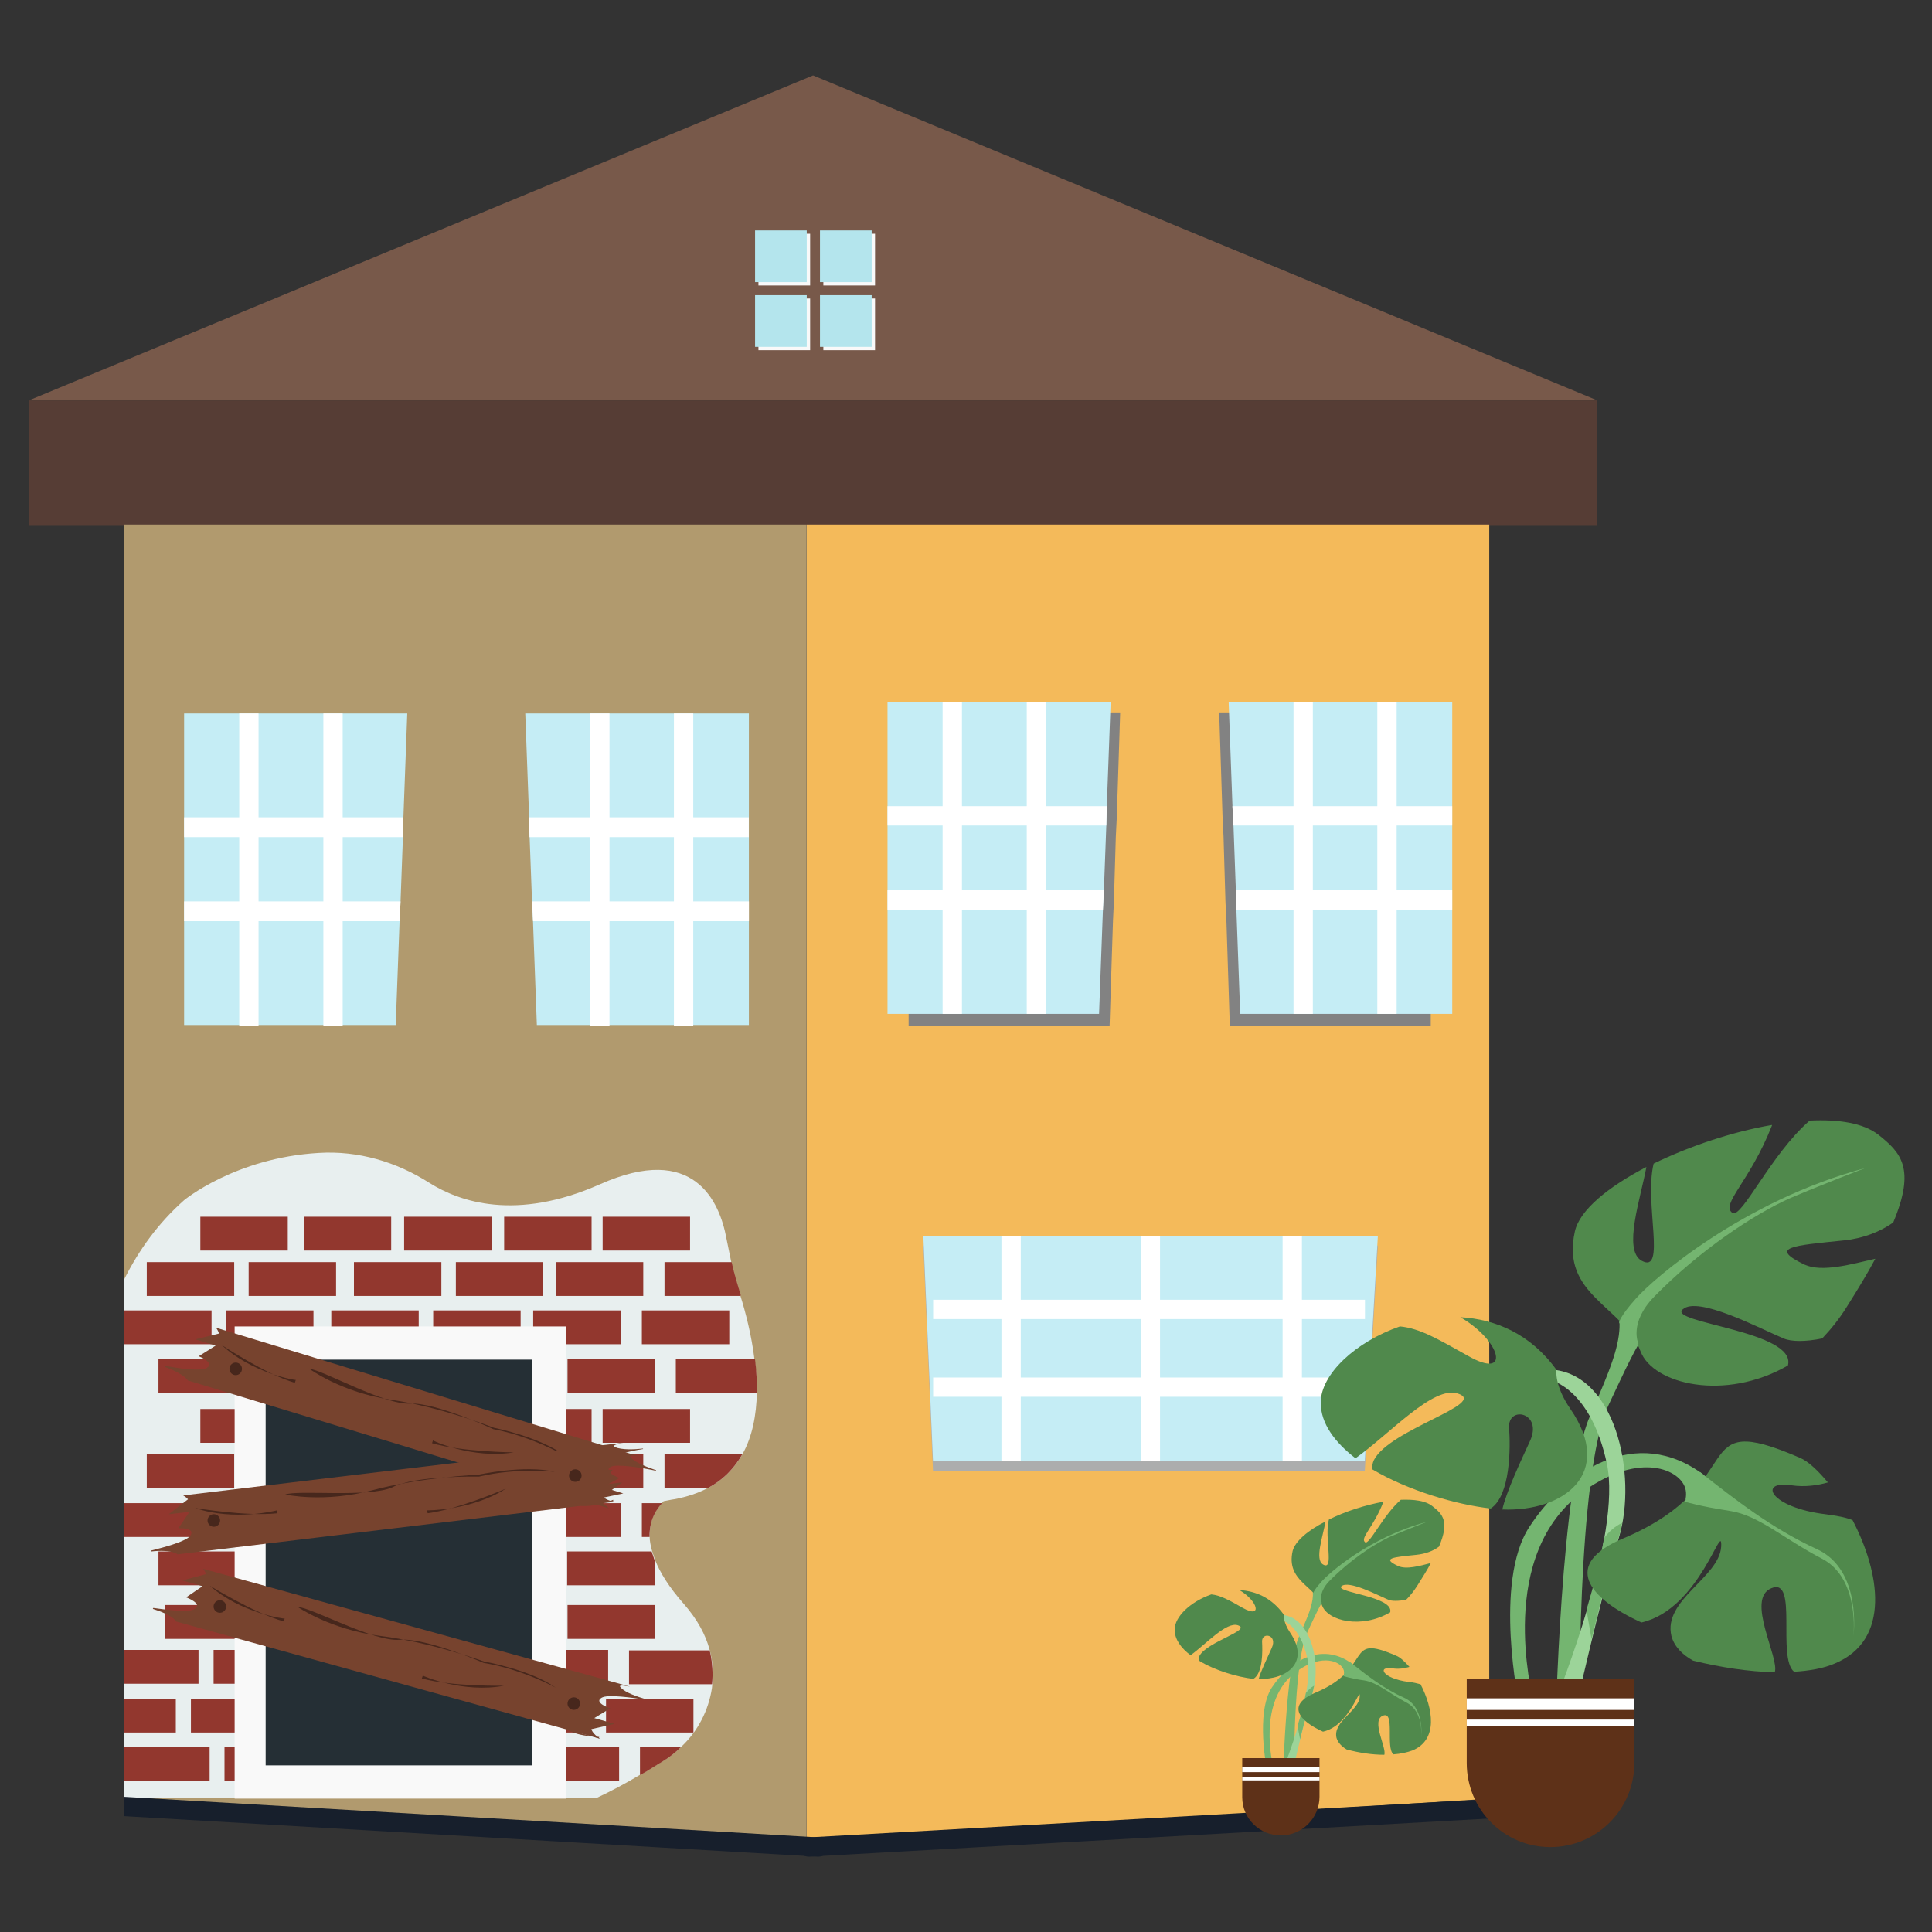
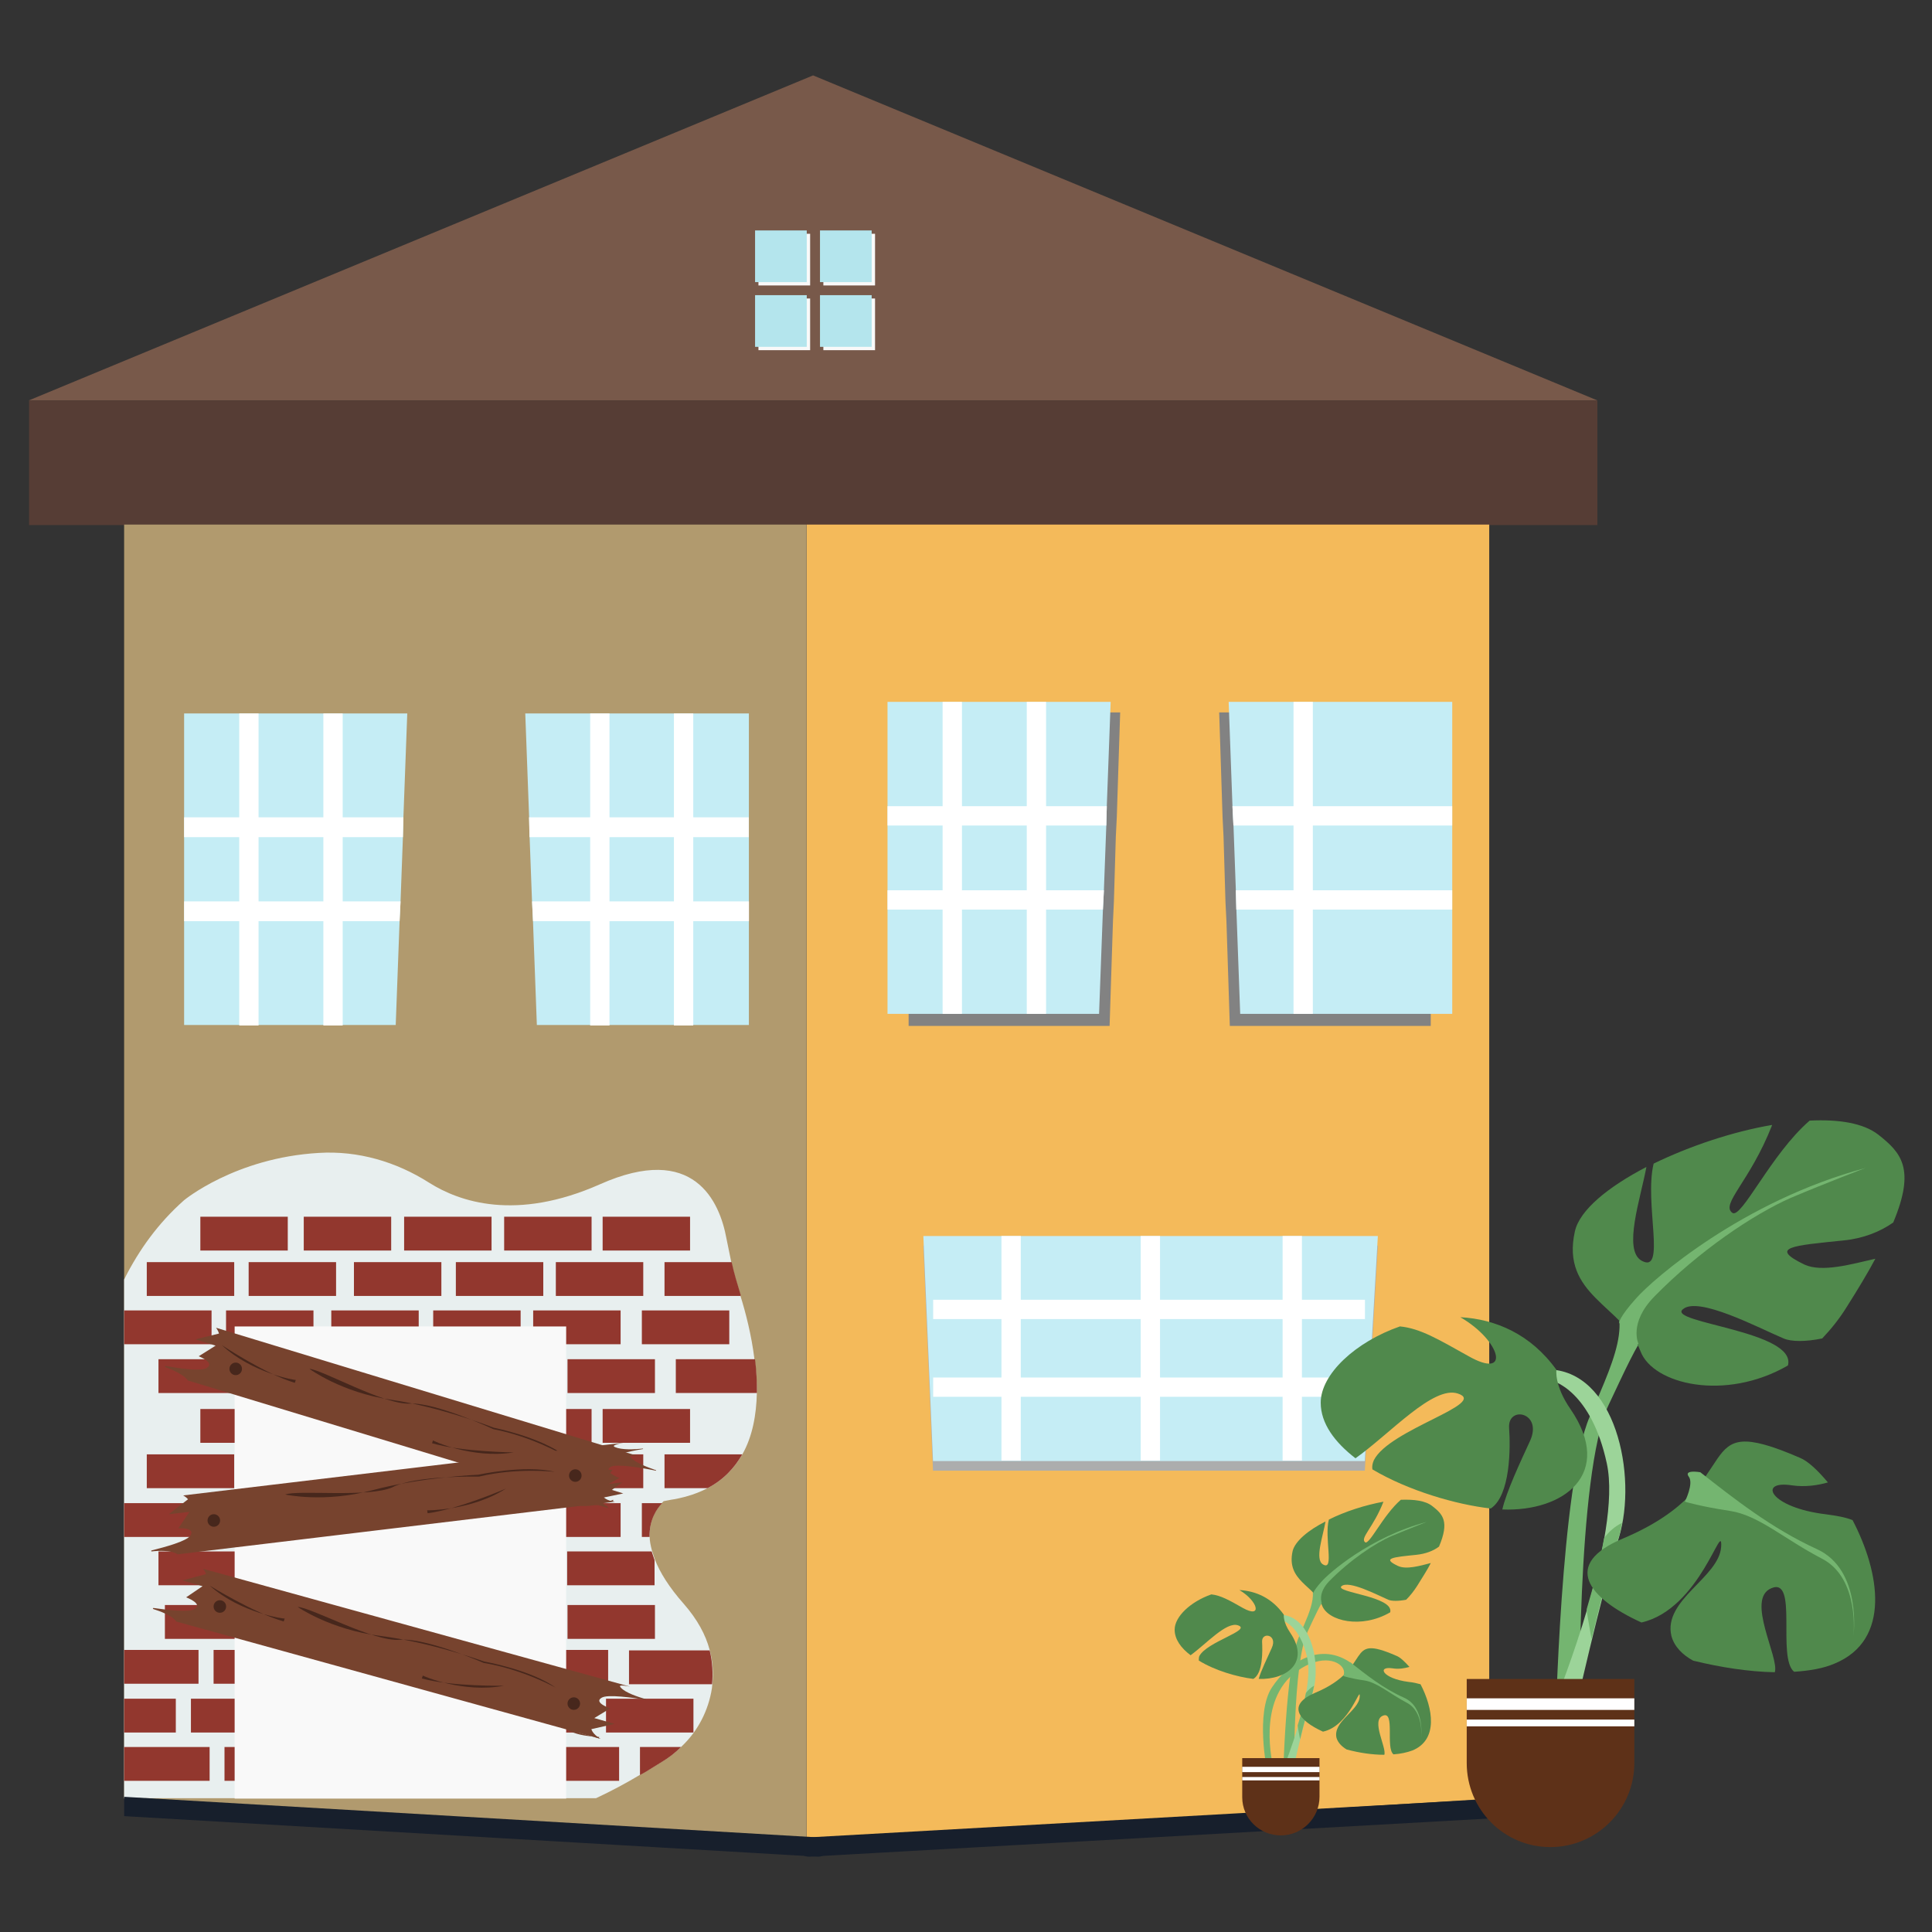
<svg xmlns="http://www.w3.org/2000/svg" width="40" height="40" viewBox="0 0 40 40" fill="none">
  <rect x="0" y="0" width="40" height="40" fill="#333333" stroke="none" />
  <g clip-path="url(#clip0_40001774_15883)">
    <path d="M16.834 1.561L0.594 8.291H33.074L16.834 1.561Z" fill="#78594A" />
    <path d="M33.072 8.291H0.602V10.871H33.072V8.291Z" fill="#563D35" />
    <path d="M16.773 4.84H15.703V5.91H16.773V4.84Z" fill="#F9F9F9" />
    <path d="M18.117 4.84H17.047V5.91H18.117V4.84Z" fill="#F9F9F9" />
    <path d="M16.773 6.18H15.703V7.25H16.773V6.18Z" fill="#F9F9F9" />
    <path d="M18.117 6.18H17.047V7.25H18.117V6.18Z" fill="#F9F9F9" />
    <path d="M16.703 4.771H15.633V5.841H16.703V4.771Z" fill="#B4E5ED" />
    <path d="M18.047 4.771H16.977V5.841H18.047V4.771Z" fill="#B4E5ED" />
    <path d="M16.703 6.111H15.633V7.181H16.703V6.111Z" fill="#B4E5ED" />
    <path d="M18.047 6.111H16.977V7.181H18.047V6.111Z" fill="#B4E5ED" />
    <path d="M16.7 10.861V38.111L2.57 37.241V10.861H16.7Z" fill="#B19A6E" />
    <path d="M30.833 37.241L16.703 38.111V10.861H30.833V37.241Z" fill="#F4BA5A" />
    <path d="M23.192 14.75L23.122 16.92L23.102 17.32L23.062 18.67L23.043 19.07L22.973 21.24H18.812V14.75H23.192Z" fill="#828282" />
    <path d="M22.995 14.531L22.915 16.691L22.905 17.091L22.855 18.431L22.835 18.831L22.755 20.991H18.375V14.531H22.995Z" fill="#C5EDF5" />
    <path d="M19.916 14.531H19.516V20.991H19.916V14.531Z" fill="white" />
    <path d="M21.658 14.531H21.258V20.991H21.658V14.531Z" fill="white" />
    <path d="M22.915 16.691L22.905 17.091H18.375V16.691H22.915Z" fill="white" />
    <path d="M22.855 18.432L22.835 18.832H18.375V18.432H22.855Z" fill="white" />
    <path d="M25.242 14.75L25.312 16.92L25.332 17.32L25.372 18.67L25.392 19.07L25.462 21.24H29.622V14.75H25.242Z" fill="#828282" />
    <path d="M25.438 14.531L25.517 16.691L25.538 17.091L25.587 18.431L25.598 18.831L25.677 20.991H30.067V14.531H25.438Z" fill="#C5EDF5" />
-     <path d="M28.916 14.531H28.516V20.991H28.916V14.531Z" fill="white" />
    <path d="M27.181 14.531H26.781V20.991H27.181V14.531Z" fill="white" />
    <path d="M25.516 16.691L25.536 17.091H30.066V16.691H25.516Z" fill="white" />
    <path d="M25.586 18.432L25.596 18.832H30.066V18.432H25.586Z" fill="white" />
    <path d="M8.432 14.771L8.352 16.922L8.342 17.331L8.293 18.662L8.273 19.072L8.193 21.221H3.812V14.771H8.432Z" fill="#C5EDF5" />
    <path d="M5.353 14.771H4.953V21.232H5.353V14.771Z" fill="white" />
    <path d="M7.095 14.771H6.695V21.232H7.095V14.771Z" fill="white" />
    <path d="M8.352 16.922L8.342 17.332H3.812V16.922H8.352Z" fill="white" />
    <path d="M8.293 18.662L8.273 19.072H3.812V18.662H8.293Z" fill="white" />
    <path d="M10.875 14.771L10.955 16.922L10.965 17.331L11.015 18.662L11.035 19.072L11.115 21.221H15.505V14.771H10.875Z" fill="#C5EDF5" />
-     <path d="M14.353 14.771H13.953V21.232H14.353V14.771Z" fill="white" />
+     <path d="M14.353 14.771H13.953V21.232H14.353V14.771" fill="white" />
    <path d="M12.619 14.771H12.219V21.232H12.619V14.771Z" fill="white" />
    <path d="M10.953 16.922L10.963 17.332H15.503V16.922H10.953Z" fill="white" />
    <path d="M11.016 18.662L11.036 19.072H15.506V18.662H11.016Z" fill="white" />
    <path d="M28.527 25.789L28.257 30.449H19.317L19.117 25.789H28.527Z" fill="#ACADAD" />
    <path d="M28.527 25.59L28.257 30.25H19.317L19.117 25.59H28.527Z" fill="#C5EDF5" />
    <path d="M28.26 26.91H19.32V27.31H28.26V26.91Z" fill="white" />
    <path d="M21.134 25.59H20.734V30.24H21.134V25.59Z" fill="white" />
    <path d="M24.017 25.59H23.617V30.24H24.017V25.59Z" fill="white" />
    <path d="M26.955 25.59H26.555V30.24H26.955V25.59Z" fill="white" />
    <path d="M28.26 28.52H19.32V28.919H28.26V28.52Z" fill="white" />
    <path d="M15.67 28.84C15.66 29.29 15.58 29.74 15.37 30.11C15.21 30.39 14.98 30.64 14.65 30.81C14.46 30.91 14.23 30.99 13.96 31.04C13.88 31.05 13.81 31.07 13.74 31.08C13.73 31.09 13.72 31.1 13.71 31.11C13.61 31.21 13.44 31.45 13.45 31.81C13.45 31.9 13.47 32 13.5 32.11C13.52 32.17 13.54 32.23 13.56 32.29C13.66 32.55 13.85 32.86 14.16 33.21C14.44 33.53 14.61 33.85 14.69 34.15C14.76 34.4 14.77 34.63 14.75 34.85C14.75 34.88 14.74 34.92 14.74 34.95C14.67 35.41 14.45 35.84 14.11 36.16C13.99 36.28 13.86 36.38 13.71 36.47L13.37 36.68C13.33 36.7 13.3 36.72 13.26 36.74C12.96 36.92 12.66 37.08 12.34 37.23H2.57V26.49C2.88 25.87 3.28 25.32 3.81 24.85C3.81 24.85 4.87 23.97 6.6 23.87C7.41 23.82 8.2 24.05 8.89 24.49C9.51 24.88 10.68 25.29 12.42 24.52C14.37 23.65 14.9 24.88 15.04 25.64C15.07 25.8 15.11 25.97 15.14 26.13C15.19 26.36 15.26 26.59 15.33 26.82V26.83C15.44 27.18 15.56 27.65 15.62 28.14C15.66 28.37 15.67 28.61 15.67 28.84Z" fill="#E8EFEF" />
    <path d="M5.958 25.191H4.148V25.891H5.958V25.191Z" fill="#92372E" />
    <path d="M4.849 26.131H3.039V26.831H4.849V26.131Z" fill="#92372E" />
    <path d="M6.958 26.131H5.148V26.831H6.958V26.131Z" fill="#92372E" />
    <path d="M9.138 26.131H7.328V26.831H9.138V26.131Z" fill="#92372E" />
    <path d="M11.248 26.131H9.438V26.831H11.248V26.131Z" fill="#92372E" />
    <path d="M13.318 26.131H11.508V26.831H13.318V26.131Z" fill="#92372E" />
    <path d="M15.338 26.831H13.758V26.131H15.148C15.198 26.361 15.268 26.591 15.338 26.821C15.328 26.821 15.328 26.831 15.338 26.831Z" fill="#92372E" />
    <path d="M4.38 27.131H2.57V27.831H4.38V27.131Z" fill="#92372E" />
    <path d="M6.49 27.131H4.68V27.831H6.49V27.131Z" fill="#92372E" />
    <path d="M8.669 27.131H6.859V27.831H8.669V27.131Z" fill="#92372E" />
    <path d="M10.779 27.131H8.969V27.831H10.779V27.131Z" fill="#92372E" />
    <path d="M12.849 27.131H11.039V27.831H12.849V27.131Z" fill="#92372E" />
    <path d="M15.099 27.131H13.289V27.831H15.099V27.131Z" fill="#92372E" />
    <path d="M5.091 28.141H3.281V28.841H5.091V28.141Z" fill="#92372E" />
    <path d="M7.201 28.141H5.391V28.841H7.201V28.141Z" fill="#92372E" />
    <path d="M9.373 28.141H7.562V28.841H9.373V28.141Z" fill="#92372E" />
    <path d="M11.482 28.141H9.672V28.841H11.482V28.141Z" fill="#92372E" />
    <path d="M13.56 28.141H11.75V28.841H13.56V28.141Z" fill="#92372E" />
    <path d="M15.672 28.841H13.992V28.141H15.632C15.662 28.371 15.672 28.611 15.672 28.841Z" fill="#92372E" />
    <path d="M8.099 25.191H6.289V25.891H8.099V25.191Z" fill="#92372E" />
    <path d="M10.177 25.191H8.367V25.891H10.177V25.191Z" fill="#92372E" />
    <path d="M12.248 25.191H10.438V25.891H12.248V25.191Z" fill="#92372E" />
    <path d="M14.287 25.191H12.477V25.891H14.287V25.191Z" fill="#92372E" />
    <path d="M5.958 29.172H4.148V29.872H5.958V29.172Z" fill="#92372E" />
    <path d="M4.849 30.111H3.039V30.811H4.849V30.111Z" fill="#92372E" />
    <path d="M6.958 30.111H5.148V30.811H6.958V30.111Z" fill="#92372E" />
    <path d="M9.138 30.111H7.328V30.811H9.138V30.111Z" fill="#92372E" />
    <path d="M11.248 30.111H9.438V30.811H11.248V30.111Z" fill="#92372E" />
    <path d="M13.318 30.111H11.508V30.811H13.318V30.111Z" fill="#92372E" />
    <path d="M15.368 30.111C15.208 30.391 14.978 30.641 14.648 30.811H13.758V30.111H15.368Z" fill="#92372E" />
    <path d="M4.38 31.121H2.57V31.821H4.38V31.121Z" fill="#92372E" />
    <path d="M6.49 31.121H4.68V31.821H6.49V31.121Z" fill="#92372E" />
    <path d="M8.669 31.121H6.859V31.821H8.669V31.121Z" fill="#92372E" />
    <path d="M10.779 31.121H8.969V31.821H10.779V31.121Z" fill="#92372E" />
    <path d="M12.849 31.121H11.039V31.821H12.849V31.121Z" fill="#92372E" />
    <path d="M13.709 31.121C13.609 31.221 13.439 31.461 13.449 31.821H13.289V31.121H13.709Z" fill="#92372E" />
    <path d="M5.091 32.121H3.281V32.821H5.091V32.121Z" fill="#92372E" />
    <path d="M7.201 32.121H5.391V32.821H7.201V32.121Z" fill="#92372E" />
    <path d="M9.373 32.121H7.562V32.821H9.373V32.121Z" fill="#92372E" />
    <path d="M11.482 32.121H9.672V32.821H11.482V32.121Z" fill="#92372E" />
    <path d="M13.552 32.301V32.821H11.742V32.121H13.492C13.512 32.181 13.532 32.241 13.552 32.301Z" fill="#92372E" />
    <path d="M8.099 29.172H6.289V29.872H8.099V29.172Z" fill="#92372E" />
    <path d="M10.177 29.172H8.367V29.872H10.177V29.172Z" fill="#92372E" />
    <path d="M12.248 29.172H10.438V29.872H12.248V29.172Z" fill="#92372E" />
    <path d="M14.287 29.172H12.477V29.872H14.287V29.172Z" fill="#92372E" />
    <path d="M5.224 33.23H3.414V33.931H5.224V33.23Z" fill="#92372E" />
    <path d="M4.11 34.16H2.57V34.86H4.11V34.16Z" fill="#92372E" />
    <path d="M6.232 34.16H4.422V34.86H6.232V34.16Z" fill="#92372E" />
    <path d="M8.404 34.16H6.594V34.86H8.404V34.16Z" fill="#92372E" />
    <path d="M10.513 34.16H8.703V34.86H10.513V34.16Z" fill="#92372E" />
    <path d="M12.591 34.16H10.781V34.86H12.591V34.16Z" fill="#92372E" />
    <path d="M14.743 34.87H13.023V34.17H14.693C14.753 34.41 14.763 34.65 14.743 34.87Z" fill="#92372E" />
    <path d="M3.64 35.17H2.57V35.87H3.64V35.17Z" fill="#92372E" />
    <path d="M5.763 35.17H3.953V35.87H5.763V35.17Z" fill="#92372E" />
    <path d="M7.927 35.17H6.117V35.87H7.927V35.17Z" fill="#92372E" />
    <path d="M10.037 35.17H8.227V35.87H10.037V35.17Z" fill="#92372E" />
    <path d="M12.123 35.17H10.312V35.87H12.123V35.17Z" fill="#92372E" />
    <path d="M14.357 35.17H12.547V35.87H14.357V35.17Z" fill="#92372E" />
    <path d="M4.34 36.17H2.57V36.87H4.34V36.17Z" fill="#92372E" />
    <path d="M6.458 36.17H4.648V36.87H6.458V36.17Z" fill="#92372E" />
    <path d="M8.638 36.17H6.828V36.87H8.638V36.17Z" fill="#92372E" />
    <path d="M10.74 36.17H8.93V36.87H10.74V36.17Z" fill="#92372E" />
    <path d="M12.818 36.17H11.008V36.87H12.818V36.17Z" fill="#92372E" />
    <path d="M14.1 36.17C13.98 36.29 13.85 36.39 13.7 36.48L13.36 36.69C13.32 36.71 13.29 36.73 13.25 36.75V36.17H14.1Z" fill="#92372E" />
    <path d="M7.357 33.23H5.547V33.931H7.357V33.23Z" fill="#92372E" />
    <path d="M9.443 33.23H7.633V33.931H9.443V33.23Z" fill="#92372E" />
    <path d="M11.513 33.23H9.703V33.931H11.513V33.23Z" fill="#92372E" />
    <path d="M13.56 33.23H11.75V33.931H13.56V33.23Z" fill="#92372E" />
    <path d="M11.705 27.48H4.875V37.221H11.705V27.48Z" fill="#F9F9F9" stroke="#F9F9F9" stroke-width="0.034" stroke-miterlimit="10" />
-     <path d="M11.02 28.15H5.5V36.55H11.02V28.15Z" fill="#252F35" />
    <path d="M12.644 30.37C12.474 30.47 12.824 30.6 12.824 30.6L12.484 30.79L12.904 30.92L12.424 31.02C12.424 31.02 12.444 31.12 12.614 31.23L3.884 28.58C3.884 28.57 3.874 28.56 3.864 28.55C3.774 28.45 3.574 28.36 3.414 28.3L3.424 28.28C3.704 28.33 4.164 28.4 4.284 28.32C4.454 28.21 4.114 28.08 4.114 28.08L4.464 27.86L4.044 27.73L4.534 27.61C4.534 27.61 4.524 27.56 4.474 27.49L13.254 30.16C13.104 30.12 13.004 30.12 13.064 30.18C13.164 30.29 13.414 30.38 13.584 30.44V30.45C13.294 30.39 12.764 30.3 12.644 30.37Z" fill="#77432E" />
    <path d="M12.578 31.18L12.568 31.21L12.438 31.17C12.477 31.17 12.518 31.18 12.578 31.18Z" fill="#77432E" />
    <path d="M12.421 31.17C12.161 31.15 11.991 31.08 11.891 31.01L12.421 31.17Z" fill="#77432E" />
    <path d="M4.594 27.85C4.594 27.85 5.494 28.45 6.104 28.63L6.124 28.57C6.124 28.58 5.214 28.43 4.594 27.85Z" fill="#47271C" />
    <path d="M10.635 30.07C10.635 30.07 9.555 30.06 8.945 29.88L8.965 29.82C8.955 29.83 9.785 30.21 10.635 30.07Z" fill="#47271C" />
    <path d="M6.406 28.34C6.406 28.34 7.066 28.83 8.096 28.98C9.126 29.13 10.226 29.56 10.226 29.56C10.226 29.56 11.186 29.75 11.696 30.14C11.696 30.14 11.016 29.74 10.216 29.59C10.216 29.59 9.016 29.03 8.486 29.06C7.956 29.09 6.676 28.36 6.406 28.34Z" fill="#47271C" />
    <path d="M12.433 30.291C12.313 30.451 12.683 30.431 12.683 30.431L12.453 30.741L12.883 30.691L12.483 30.981C12.483 30.981 12.543 31.071 12.733 31.091L3.673 32.181C3.673 32.171 3.663 32.171 3.643 32.161C3.523 32.101 3.303 32.101 3.133 32.121V32.101C3.413 32.031 3.863 31.911 3.943 31.791C4.053 31.621 3.693 31.641 3.693 31.641L3.923 31.301L3.493 31.351L3.893 31.041C3.893 31.041 3.863 31.001 3.793 30.961L12.903 29.871C12.753 29.901 12.663 29.931 12.733 29.961C12.873 30.021 13.133 30.011 13.313 29.991V30.001C13.033 30.041 12.513 30.171 12.433 30.291Z" fill="#77432E" />
    <path d="M12.695 31.051V31.081L12.555 31.101C12.605 31.091 12.645 31.071 12.695 31.051Z" fill="#77432E" />
    <path d="M12.55 31.102C12.3 31.182 12.12 31.192 12 31.172L12.55 31.102Z" fill="#77432E" />
-     <path d="M4.039 31.221C4.039 31.221 5.109 31.401 5.739 31.331L5.729 31.271C5.729 31.271 4.849 31.501 4.039 31.221Z" fill="#47271C" />
    <path d="M10.474 30.82C10.474 30.82 9.484 31.25 8.854 31.33L8.844 31.27C8.844 31.27 9.754 31.28 10.474 30.82Z" fill="#47271C" />
    <path d="M5.906 30.942C5.906 30.942 6.706 31.122 7.716 30.852C8.726 30.582 9.906 30.532 9.906 30.532C9.906 30.532 10.856 30.322 11.486 30.472C11.486 30.472 10.696 30.382 9.916 30.572C9.916 30.572 8.596 30.542 8.126 30.792C7.636 31.012 6.166 30.842 5.906 30.942Z" fill="#47271C" />
    <path d="M12.454 35.151C12.284 35.251 12.634 35.37 12.634 35.37L12.304 35.571L12.724 35.691L12.244 35.8C12.244 35.8 12.264 35.901 12.434 36.001L3.644 33.571C3.644 33.56 3.634 33.55 3.624 33.541C3.534 33.441 3.324 33.361 3.164 33.31L3.174 33.291C3.454 33.331 3.924 33.391 4.034 33.31C4.204 33.2 3.854 33.071 3.854 33.071L4.194 32.84L3.774 32.721L4.264 32.59C4.264 32.59 4.254 32.541 4.204 32.48L13.044 34.92C12.894 34.891 12.794 34.88 12.854 34.941C12.954 35.05 13.204 35.13 13.374 35.181V35.191C13.104 35.151 12.574 35.071 12.454 35.151Z" fill="#77432E" />
    <path d="M12.406 35.961L12.396 35.991L12.266 35.951C12.306 35.961 12.356 35.961 12.406 35.961Z" fill="#77432E" />
    <path d="M12.267 35.951C12.007 35.931 11.837 35.871 11.727 35.801L12.267 35.951Z" fill="#77432E" />
    <path d="M4.344 32.83C4.344 32.83 5.264 33.4 5.874 33.57L5.894 33.51C5.894 33.52 4.984 33.4 4.344 32.83Z" fill="#47271C" />
    <path d="M10.434 34.901C10.434 34.901 9.354 34.921 8.734 34.751L8.754 34.691C8.764 34.701 9.594 35.061 10.434 34.901Z" fill="#47271C" />
    <path d="M6.164 33.27C6.164 33.27 6.834 33.739 7.874 33.87C8.914 33.999 10.024 34.4 10.024 34.4C10.024 34.4 10.984 34.569 11.504 34.94C11.504 34.94 10.814 34.559 10.014 34.429C10.014 34.429 8.804 33.9 8.274 33.95C7.744 33.999 6.444 33.279 6.164 33.27Z" fill="#47271C" />
    <path d="M4.88 28.471C4.952 28.471 5.01 28.413 5.01 28.341C5.01 28.269 4.952 28.211 4.88 28.211C4.808 28.211 4.75 28.269 4.75 28.341C4.75 28.413 4.808 28.471 4.88 28.471Z" fill="#47271C" />
    <path d="M11.911 30.68C11.983 30.68 12.041 30.622 12.041 30.55C12.041 30.478 11.983 30.42 11.911 30.42C11.839 30.42 11.781 30.478 11.781 30.55C11.781 30.622 11.839 30.68 11.911 30.68Z" fill="#47271C" />
    <path d="M4.427 31.61C4.499 31.61 4.557 31.551 4.557 31.48C4.557 31.408 4.499 31.35 4.427 31.35C4.355 31.35 4.297 31.408 4.297 31.48C4.297 31.551 4.355 31.61 4.427 31.61Z" fill="#47271C" />
    <path d="M4.552 33.391C4.624 33.391 4.682 33.333 4.682 33.261C4.682 33.189 4.624 33.131 4.552 33.131C4.48 33.131 4.422 33.189 4.422 33.261C4.422 33.333 4.48 33.391 4.552 33.391Z" fill="#47271C" />
    <path d="M11.88 35.401C11.952 35.401 12.01 35.342 12.01 35.271C12.01 35.199 11.952 35.141 11.88 35.141C11.808 35.141 11.75 35.199 11.75 35.271C11.75 35.342 11.808 35.401 11.88 35.401Z" fill="#47271C" />
    <path d="M32.777 37.541L16.747 38.441C16.627 38.441 16.547 38.361 16.547 38.241C16.547 38.121 16.627 38.041 16.747 38.041L32.777 37.141C32.897 37.141 32.977 37.221 32.977 37.341C32.977 37.461 32.897 37.541 32.777 37.541Z" fill="#171F2C" />
    <path d="M17.14 38.241C17.14 38.361 17.06 38.441 16.94 38.441L2.57 37.601V37.201L16.93 38.041C17.06 38.041 17.14 38.121 17.14 38.241Z" fill="#171F2C" />
    <path d="M33.053 26.451C33.873 27.201 33.513 27.941 32.913 29.331C32.313 30.711 32.203 35.831 32.203 35.831L32.703 35.761C32.703 35.761 32.633 30.511 33.303 29.091C33.973 27.671 34.263 26.961 34.863 27.421C35.463 27.881 33.053 26.451 33.053 26.451Z" fill="#74B570" />
    <path d="M32.607 25.491C32.707 25.051 33.297 24.571 34.087 24.161C33.967 24.811 33.597 25.881 33.987 26.101C34.507 26.391 34.037 24.911 34.237 24.091C34.977 23.731 35.867 23.431 36.687 23.291V23.301C36.227 24.471 35.617 24.931 35.867 25.111C36.057 25.241 36.667 23.891 37.467 23.201C38.067 23.171 38.577 23.251 38.887 23.491C39.357 23.861 39.667 24.191 39.197 25.311C38.927 25.501 38.577 25.641 38.177 25.681C37.107 25.791 36.617 25.821 37.357 26.181C37.727 26.351 38.337 26.171 38.827 26.061C38.667 26.361 38.467 26.691 38.227 27.071C38.077 27.311 37.907 27.521 37.727 27.711C37.387 27.781 37.087 27.781 36.927 27.711C36.427 27.501 35.147 26.821 34.837 27.111C34.527 27.391 37.207 27.561 37.017 28.271C35.717 29.021 34.227 28.661 33.967 27.981C33.607 27.031 32.307 26.821 32.607 25.491Z" fill="#50894C" />
-     <path d="M35.284 30.542C33.864 29.472 32.404 30.472 31.664 31.612C30.914 32.752 31.454 35.302 31.454 35.302C31.454 35.302 31.734 35.302 31.734 35.192C31.734 35.082 30.954 32.172 32.804 30.862C33.964 30.042 34.794 30.432 34.894 30.822C35.004 31.212 34.434 31.922 34.434 31.922L35.284 30.542Z" fill="#74B570" />
    <path d="M32.028 28.352C33.448 28.352 33.908 30.552 33.518 31.832C33.128 33.112 32.598 35.492 32.598 35.492L32.238 35.132C32.238 35.132 33.588 31.792 33.268 30.302C32.948 28.812 32.168 28.562 32.028 28.562C31.878 28.562 32.028 28.352 32.028 28.352Z" fill="#9CD499" />
    <path d="M33.212 31.841C33.312 31.711 33.432 31.601 33.582 31.531C33.562 31.641 33.542 31.741 33.512 31.831C33.332 32.411 33.122 33.221 32.952 33.931C32.932 33.841 32.912 33.701 32.872 33.481C32.862 33.431 32.852 33.371 32.852 33.311C32.992 32.841 33.122 32.331 33.212 31.841Z" fill="#74B570" />
    <path d="M33.605 31.852C36.305 30.712 34.885 29.152 37.265 30.182C37.435 30.252 37.635 30.442 37.845 30.692C37.635 30.752 37.375 30.792 37.095 30.752C36.385 30.642 36.635 31.212 37.805 31.352C38.025 31.382 38.205 31.412 38.355 31.472C38.915 32.542 39.165 33.952 37.985 34.442C37.755 34.542 37.465 34.592 37.145 34.612C36.785 34.322 37.235 32.642 36.675 32.882C36.135 33.102 36.845 34.322 36.745 34.622C36.215 34.612 35.625 34.522 35.055 34.382C34.835 34.262 34.665 34.092 34.605 33.872C34.425 33.122 35.595 32.662 35.635 32.022C35.665 31.432 35.205 33.312 33.985 33.592C32.865 33.082 32.335 32.382 33.605 31.852Z" fill="#50894C" />
    <path d="M31.674 29.841C31.954 29.241 31.214 29.091 31.244 29.561C31.274 29.971 31.274 30.962 30.864 31.232C30.144 31.151 29.154 30.861 28.414 30.422C28.404 30.361 28.414 30.302 28.444 30.232C28.764 29.591 30.824 29.061 30.184 28.852C29.674 28.681 28.784 29.681 28.064 30.192C27.634 29.861 27.344 29.471 27.344 29.041C27.344 28.451 28.064 27.782 28.984 27.462C29.404 27.502 29.784 27.732 30.394 28.072C31.284 28.581 31.084 27.762 30.234 27.271C30.964 27.311 31.694 27.622 32.224 28.361C32.224 28.361 32.174 28.681 32.514 29.172C33.434 30.512 32.374 31.302 31.104 31.252C31.184 30.892 31.484 30.252 31.674 29.841Z" fill="#50894C" />
    <path d="M35.203 30.481C35.893 31.021 36.673 31.641 37.613 32.071C38.563 32.501 38.373 33.881 38.373 33.881C38.373 33.881 38.513 32.681 37.723 32.271C36.933 31.861 36.413 31.371 35.813 31.281C35.213 31.191 34.883 31.091 34.883 31.091C34.883 31.091 35.073 30.711 34.963 30.571C34.853 30.421 35.203 30.481 35.203 30.481Z" fill="#74B570" />
    <path d="M38.623 24.182C36.083 24.862 34.223 26.482 33.873 26.882C33.523 27.272 33.523 27.382 33.523 27.382L33.793 27.882L33.923 27.822C33.923 27.822 33.713 27.392 34.253 26.842C35.183 25.892 36.303 25.142 37.073 24.802C37.853 24.472 38.623 24.182 38.623 24.182Z" fill="#74B570" />
    <path d="M32.097 38.242C33.057 38.242 33.837 37.462 33.837 36.502V34.762H30.367V36.502C30.367 37.462 31.137 38.242 32.097 38.242Z" fill="#5E3118" />
    <path d="M33.837 35.162H30.367V35.402H33.837V35.162Z" fill="white" />
    <path d="M33.837 35.602H30.367V35.742H33.837V35.602Z" fill="white" />
    <path d="M26.962 32.56C27.343 32.901 27.172 33.251 26.892 33.891C26.613 34.531 26.562 36.891 26.562 36.891L26.793 36.861C26.793 36.861 26.762 34.431 27.073 33.781C27.383 33.12 27.512 32.8 27.793 33.011C28.082 33.221 26.962 32.56 26.962 32.56Z" fill="#74B570" />
    <path d="M26.763 32.111C26.813 31.911 27.083 31.681 27.443 31.501C27.393 31.801 27.213 32.291 27.393 32.391C27.633 32.531 27.413 31.841 27.513 31.461C27.853 31.291 28.263 31.161 28.643 31.091C28.433 31.631 28.153 31.841 28.263 31.931C28.353 31.991 28.633 31.371 29.003 31.051C29.283 31.041 29.513 31.071 29.653 31.181C29.873 31.351 30.013 31.501 29.793 32.021C29.673 32.111 29.513 32.171 29.323 32.191C28.833 32.241 28.603 32.261 28.943 32.421C29.113 32.501 29.393 32.421 29.623 32.361C29.553 32.501 29.453 32.651 29.343 32.831C29.273 32.941 29.193 33.041 29.113 33.121C28.953 33.151 28.813 33.151 28.743 33.121C28.513 33.021 27.923 32.711 27.773 32.841C27.633 32.971 28.863 33.051 28.783 33.381C28.183 33.731 27.493 33.561 27.373 33.241C27.223 32.831 26.623 32.731 26.763 32.111Z" fill="#50894C" />
    <path d="M28.001 34.451C27.341 33.961 26.671 34.421 26.331 34.941C25.991 35.461 26.231 36.651 26.231 36.651C26.231 36.651 26.361 36.651 26.361 36.601C26.361 36.551 26.001 35.211 26.851 34.601C27.381 34.221 27.771 34.401 27.821 34.581C27.871 34.761 27.611 35.091 27.611 35.091L28.001 34.451Z" fill="#74B570" />
    <path d="M26.489 33.43C27.149 33.43 27.359 34.45 27.179 35.04C26.999 35.63 26.749 36.73 26.749 36.73L26.589 36.57C26.589 36.57 27.209 35.03 27.069 34.34C26.919 33.65 26.559 33.54 26.499 33.54C26.419 33.53 26.489 33.43 26.489 33.43Z" fill="#9CD499" />
    <path d="M27.037 35.05C27.087 34.99 27.137 34.94 27.207 34.9C27.197 34.95 27.187 35 27.177 35.04C27.097 35.31 26.997 35.68 26.917 36.01C26.907 35.97 26.897 35.9 26.877 35.8C26.877 35.78 26.867 35.75 26.867 35.72C26.937 35.51 26.997 35.27 27.037 35.05Z" fill="#74B570" />
    <path d="M27.221 35.051C28.471 34.532 27.811 33.801 28.911 34.282C28.991 34.312 29.081 34.401 29.181 34.511C29.081 34.541 28.961 34.562 28.831 34.541C28.501 34.492 28.621 34.752 29.161 34.822C29.261 34.831 29.341 34.852 29.411 34.871C29.671 35.371 29.781 36.022 29.241 36.242C29.131 36.282 29.001 36.312 28.851 36.322C28.681 36.191 28.891 35.411 28.631 35.522C28.381 35.621 28.711 36.181 28.661 36.331C28.411 36.331 28.141 36.291 27.881 36.221C27.781 36.161 27.701 36.081 27.671 35.981C27.591 35.642 28.131 35.422 28.151 35.132C28.171 34.861 27.951 35.731 27.391 35.852C26.881 35.621 26.641 35.301 27.221 35.051Z" fill="#50894C" />
    <path d="M26.33 34.12C26.46 33.84 26.12 33.78 26.13 33.99C26.14 34.18 26.15 34.64 25.95 34.76C25.62 34.72 25.16 34.59 24.82 34.38C24.82 34.35 24.82 34.32 24.83 34.29C24.98 33.99 25.93 33.75 25.63 33.65C25.39 33.57 24.98 34.03 24.65 34.27C24.45 34.12 24.32 33.94 24.32 33.74C24.32 33.47 24.65 33.16 25.08 33.01C25.27 33.03 25.45 33.13 25.73 33.29C26.14 33.52 26.05 33.15 25.66 32.92C26 32.94 26.33 33.08 26.58 33.43C26.58 33.43 26.56 33.58 26.71 33.8C27.13 34.42 26.64 34.78 26.06 34.76C26.1 34.61 26.24 34.32 26.33 34.12Z" fill="#50894C" />
    <path d="M27.962 34.42C28.282 34.67 28.642 34.961 29.073 35.151C29.512 35.35 29.422 35.99 29.422 35.99C29.422 35.99 29.492 35.441 29.122 35.251C28.762 35.06 28.512 34.831 28.242 34.791C27.962 34.751 27.812 34.7 27.812 34.7C27.812 34.7 27.902 34.531 27.852 34.461C27.802 34.391 27.962 34.42 27.962 34.42Z" fill="#74B570" />
    <path d="M29.538 31.51C28.367 31.82 27.508 32.57 27.348 32.76C27.188 32.94 27.188 32.99 27.188 32.99L27.308 33.22L27.367 33.19C27.367 33.19 27.277 32.99 27.517 32.74C27.948 32.3 28.468 31.95 28.817 31.8C29.177 31.65 29.538 31.51 29.538 31.51Z" fill="#74B570" />
    <path d="M26.519 38C26.959 38 27.319 37.64 27.319 37.2V36.4H25.719V37.21C25.719 37.65 26.079 38 26.519 38Z" fill="#5E3118" />
    <path d="M27.319 36.58H25.719V36.69H27.319V36.58Z" fill="white" />
    <path d="M27.319 36.791H25.719V36.861H27.319V36.791Z" fill="white" />
  </g>
  <defs>
    <clipPath id="clip0_40001774_15883">
      <rect width="40" height="40" fill="white" />
    </clipPath>
  </defs>
</svg>